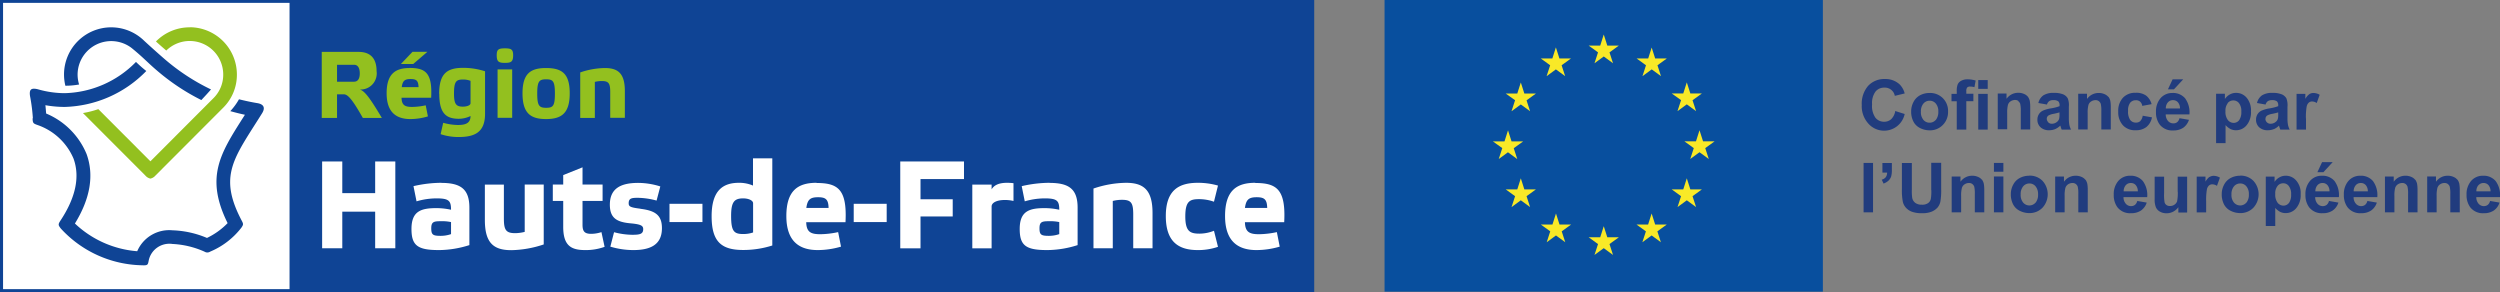
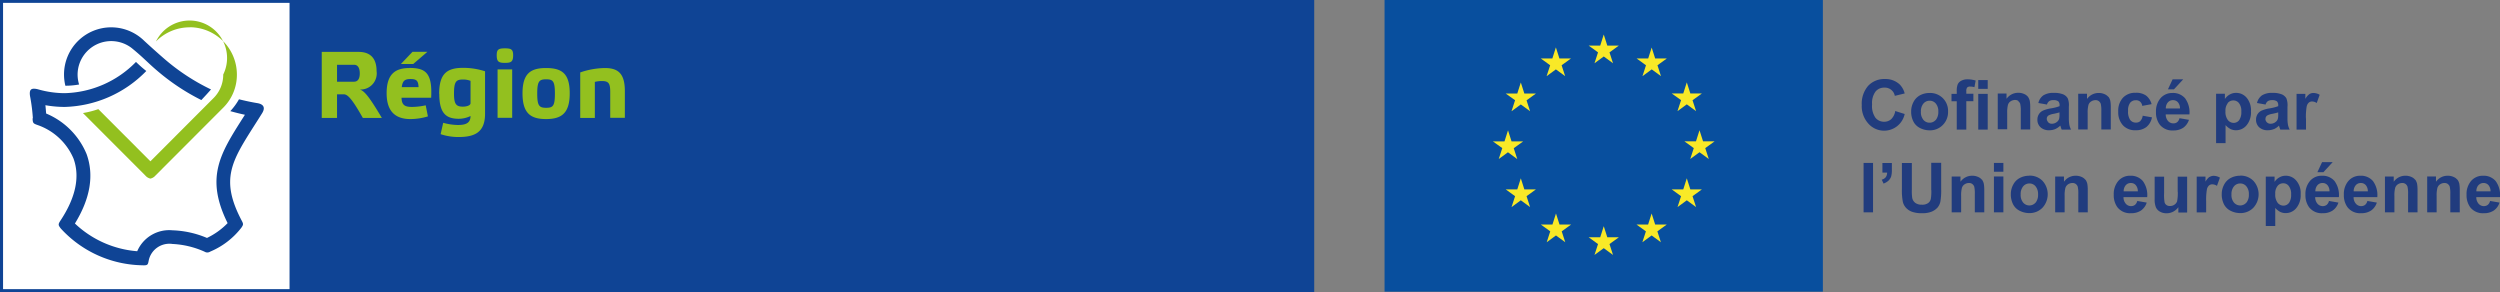
<svg xmlns="http://www.w3.org/2000/svg" width="261.62" height="30.56" viewBox="0 0 261.62 30.56">
  <rect x="0" y="0" width="261.62" height="30.56" fill="#808080" stroke="none" />
  <rect width="30.3" height="30.28" transform="translate(0.16 0.14)" fill="#fff" />
  <path d="M3.41,12.39c.02.49.06.53.51.69A6.33,6.33,0,0,1,7.7,16.61c.68,1.9.22,4.07-1.37,6.47-.26.4-.25.47.04.84a11.816,11.816,0,0,0,8.47,3.84c.66.03.63-.04.74-.58a2.207,2.207,0,0,1,2.46-1.65,9.272,9.272,0,0,1,3.37.81.547.547,0,0,0,.59-.01,8.078,8.078,0,0,0,3.25-2.49c.23-.33.23-.4.05-.74-2.28-4.32-1.07-6.21,1.33-9.99q.375-.585.78-1.23c.3-.47.34-.95-.49-1.09-.67-.11-1.3-.25-1.91-.4a6.43,6.43,0,0,1-.91,1.24c.5.14,1.01.27,1.53.38l-.21.33c-2.37,3.73-3.97,6.23-1.6,11.01a7.567,7.567,0,0,1-2.16,1.55,10.092,10.092,0,0,0-3.62-.8,3.642,3.642,0,0,0-3.68,2.19,10.675,10.675,0,0,1-6.52-2.9c1.61-2.62,2.02-5.06,1.22-7.27a7.839,7.839,0,0,0-4.23-4.24c-.02-.21-.05-.63-.08-.87a11.577,11.577,0,0,0,2.02.18h0a12.355,12.355,0,0,0,8.54-3.76,13.117,13.117,0,0,1-1.08-.95A10.785,10.785,0,0,1,6.77,9.75h0a10.24,10.24,0,0,1-2.71-.38c-.24-.07-.64-.16-.82.01s-.12.58-.07.82a18.816,18.816,0,0,1,.27,2.17ZM8.28,8.85a3.588,3.588,0,0,1-.16-1.04,3.518,3.518,0,0,1,5.65-2.79c1.22.99,1.74,1.59,2.69,2.39a22.611,22.611,0,0,0,4.61,3.06c.27-.29.64-.68,1.01-1.11a21.932,21.932,0,0,1-4.89-3.21c-.8-.69-1.8-1.6-2.1-1.88h0A4.936,4.936,0,0,0,6.7,7.8a5.062,5.062,0,0,0,.14,1.17,7.9,7.9,0,0,0,1.45-.13ZM30.62,0H0V30.56H137.53V0ZM30.3,30.26H.32V.3H30.3V30.26Z" fill="#0f4495" />
-   <path d="M37.69,9.37a1.689,1.689,0,0,0,1.72-1.92c0-1.14-.47-2.02-1.89-2.02H33.67v6.91h1.6V9.87h.71c.43,0,.92.58,1.99,2.47h1.99c-1.29-2.17-1.8-2.79-2.27-2.96Zm-.65-.82H35.27V6.78h1.79c.36,0,.59.29.59.91s-.26.86-.6.86ZM19.85,2.86a4.933,4.933,0,0,0-3.53,1.48c.34.31.73.65,1.08.95A3.507,3.507,0,0,1,23.36,7.8a3.446,3.446,0,0,1-1.03,2.48l-6.59,6.6-5.45-5.46a9.719,9.719,0,0,1-1.61.41l6.55,6.56a.946.946,0,0,0,.51.3.946.946,0,0,0,.51-.3l7.09-7.1a4.851,4.851,0,0,0,1.45-3.5,4.951,4.951,0,0,0-4.94-4.94ZM44.73,5.42H43.17L41.95,6.7h1.29ZM63.3,7.12a8.2,8.2,0,0,0-2.58.46v4.76h1.53V8.57a3.02,3.02,0,0,1,.72-.09c.74,0,.89.25.89,1.17v2.68h1.53V9.53C65.39,7.71,64.7,7.12,63.3,7.12ZM52.84,5.06c-.65,0-.86.1-.86.72,0,.68.21.8.86.8s.86-.12.86-.8c0-.62-.22-.72-.86-.72Zm4.3,2.06c-1.61,0-2.46.57-2.46,2.64s.82,2.7,2.46,2.7,2.48-.62,2.48-2.7S58.79,7.12,57.14,7.12Zm0,4.16c-.71,0-.92-.21-.92-1.49s.21-1.49.92-1.49.93.16.93,1.49S57.86,11.28,57.14,11.28ZM42.85,7.12c-1.46,0-2.39.6-2.39,2.64s1.06,2.7,2.49,2.7a6.373,6.373,0,0,0,1.83-.28l-.23-1.16a6.872,6.872,0,0,1-1.41.17c-.73,0-1.1-.15-1.12-.96h3.1c.14-2.61-.59-3.12-2.28-3.12Zm-.81,2c.09-.64.29-.85.92-.85.59,0,.82.15.84.85Zm10.03,3.21H53.6V7.26H52.07Zm-6.1-2.5c0,2.05.73,2.6,2.04,2.6a2.821,2.821,0,0,0,1.23-.29c0,.73-.49.94-1.31.94a5.936,5.936,0,0,1-1.55-.23l-.27,1.19a5.92,5.92,0,0,0,1.85.3c1.6,0,2.8-.4,2.8-2.43V7.46a7.4,7.4,0,0,0-2.3-.36c-1.72,0-2.5.64-2.5,2.71Zm3.27.97c0,.22-.37.36-.81.36-.71,0-.92-.29-.92-1.36,0-1.3.24-1.48.96-1.48a2.13,2.13,0,0,1,.77.14Z" fill="#93c01f" />
-   <path d="M67.01,21.84c-1.04-.13-1.22-.22-1.22-.57,0-.52.31-.57.94-.57a7.791,7.791,0,0,1,1.98.29l.39-1.48a7.8,7.8,0,0,0-2.3-.37c-1.68,0-2.98.47-2.98,2.28,0,1.42.75,1.82,2.15,1.95,1.11.1,1.34.25,1.34.61,0,.52-.37.59-1.15.59a7.627,7.627,0,0,1-1.9-.27l-.39,1.51a8.417,8.417,0,0,0,2.39.36c1.69,0,3.01-.48,3.01-2.29,0-1.37-.7-1.84-2.26-2.03Zm3.05,1.4h3.45V21.33H70.06Zm-8.19,1.23c-.71,0-.91-.27-.91-.95V21.03h2.1V19.31h-2.1v-1.8l-2.02.81v.99H57.85v1.72h1.09v2.7c0,1.99.83,2.44,2.31,2.44a5.762,5.762,0,0,0,2.02-.34l-.33-1.54a3.483,3.483,0,0,1-1.08.18ZM39.26,20.21H35.82V16.9H33.71v9.08h2.11V22.15h3.44v3.83h2.11V16.9H39.26Zm6.9-1.08a13.142,13.142,0,0,0-2.89.35l.32,1.59a7.427,7.427,0,0,1,2.09-.31c1.31,0,1.52.26,1.52,1.19a7.226,7.226,0,0,0-1.52-.17c-1.6,0-2.62.3-2.62,2.18,0,1.75.66,2.21,2.87,2.21a10.707,10.707,0,0,0,3.19-.52V21.73c0-1.98-.95-2.59-2.95-2.59ZM47.2,24.5a3.272,3.272,0,0,1-1.11.18c-.79,0-.96-.12-.96-.79s.26-.74.98-.74a4.486,4.486,0,0,1,1.09.09Zm7.69-.23a4.178,4.178,0,0,1-.97.13c-.98,0-1.19-.34-1.19-1.54V19.32H50.74v3.7c0,2.38.89,3.16,2.76,3.16a11.232,11.232,0,0,0,3.4-.6V19.31H54.91v4.95Zm70.63-3.43a4.75,4.75,0,0,1,1.52.27l.42-1.69a7.577,7.577,0,0,0-2.11-.29c-1.99,0-3.35.77-3.35,3.48s1.34,3.56,3.35,3.56a6.4,6.4,0,0,0,2.11-.34l-.42-1.68a4.143,4.143,0,0,1-1.52.3c-.98,0-1.48-.23-1.48-1.8,0-1.64.5-1.81,1.48-1.81Zm-21.75-1v-.52h-2.02v6.67h2.02V21.61c0-.44.63-.68,1.35-.68a3.873,3.873,0,0,1,.94.1V19.17a5.441,5.441,0,0,0-.67-.04c-.97,0-1.4.31-1.63.7Zm6.04-.71a13.142,13.142,0,0,0-2.89.35l.32,1.59a7.427,7.427,0,0,1,2.09-.31c1.31,0,1.52.26,1.52,1.19a7.226,7.226,0,0,0-1.52-.17c-1.6,0-2.62.3-2.62,2.18,0,1.75.66,2.21,2.87,2.21a10.655,10.655,0,0,0,3.19-.52V21.73c0-1.98-.94-2.59-2.95-2.59Zm1.04,5.37a3.272,3.272,0,0,1-1.11.18c-.79,0-.96-.12-.96-.79s.26-.74.98-.74a4.486,4.486,0,0,1,1.09.09ZM94.22,25.99h2.11V22.65H99.7v-1.8H96.33V18.74h4.55V16.9H94.21v9.08Zm23.62-6.86a10.945,10.945,0,0,0-3.41.6v6.25h2.02V21.03a3.945,3.945,0,0,1,.96-.12c.98,0,1.18.33,1.18,1.54v3.53h2.02V22.29c0-2.4-.92-3.16-2.77-3.16Zm13.52,0c-1.93,0-3.16.79-3.16,3.48s1.4,3.56,3.29,3.56a8.755,8.755,0,0,0,2.43-.36l-.3-1.52a9.247,9.247,0,0,1-1.86.22c-.97,0-1.46-.2-1.48-1.26h4.11c.18-3.43-.79-4.1-3.02-4.1Zm-1.08,2.63c.12-.85.38-1.12,1.22-1.12.79,0,1.09.2,1.11,1.12ZM78.8,19.42a3.62,3.62,0,0,0-1.48-.29c-1.67,0-2.85.81-2.85,3.49s1.02,3.54,3.31,3.54a10.005,10.005,0,0,0,3.04-.47V16.57H78.8v2.84Zm0,4.91a3.164,3.164,0,0,1-1.02.16c-.96,0-1.27-.27-1.27-1.89,0-1.42.3-1.84,1.25-1.84.59,0,1.05.22,1.05.51v3.06Zm6.65-5.2c-1.93,0-3.16.79-3.16,3.48s1.4,3.56,3.29,3.56a8.755,8.755,0,0,0,2.43-.36l-.3-1.52a9.247,9.247,0,0,1-1.86.22c-.97,0-1.46-.2-1.48-1.26h4.11c.18-3.43-.79-4.1-3.02-4.1Zm-1.07,2.63c.12-.85.38-1.12,1.22-1.12.79,0,1.09.2,1.11,1.12H84.37Zm4.96,1.48h3.45V21.33H89.34Z" fill="#fff" />
+   <path d="M37.69,9.37a1.689,1.689,0,0,0,1.72-1.92c0-1.14-.47-2.02-1.89-2.02H33.67v6.91h1.6V9.87h.71c.43,0,.92.58,1.99,2.47h1.99c-1.29-2.17-1.8-2.79-2.27-2.96Zm-.65-.82H35.27V6.78h1.79c.36,0,.59.29.59.91s-.26.86-.6.86ZM19.85,2.86a4.933,4.933,0,0,0-3.53,1.48A3.507,3.507,0,0,1,23.36,7.8a3.446,3.446,0,0,1-1.03,2.48l-6.59,6.6-5.45-5.46a9.719,9.719,0,0,1-1.61.41l6.55,6.56a.946.946,0,0,0,.51.3.946.946,0,0,0,.51-.3l7.09-7.1a4.851,4.851,0,0,0,1.45-3.5,4.951,4.951,0,0,0-4.94-4.94ZM44.73,5.42H43.17L41.95,6.7h1.29ZM63.3,7.12a8.2,8.2,0,0,0-2.58.46v4.76h1.53V8.57a3.02,3.02,0,0,1,.72-.09c.74,0,.89.25.89,1.17v2.68h1.53V9.53C65.39,7.71,64.7,7.12,63.3,7.12ZM52.84,5.06c-.65,0-.86.1-.86.72,0,.68.21.8.86.8s.86-.12.86-.8c0-.62-.22-.72-.86-.72Zm4.3,2.06c-1.61,0-2.46.57-2.46,2.64s.82,2.7,2.46,2.7,2.48-.62,2.48-2.7S58.79,7.12,57.14,7.12Zm0,4.16c-.71,0-.92-.21-.92-1.49s.21-1.49.92-1.49.93.16.93,1.49S57.86,11.28,57.14,11.28ZM42.85,7.12c-1.46,0-2.39.6-2.39,2.64s1.06,2.7,2.49,2.7a6.373,6.373,0,0,0,1.83-.28l-.23-1.16a6.872,6.872,0,0,1-1.41.17c-.73,0-1.1-.15-1.12-.96h3.1c.14-2.61-.59-3.12-2.28-3.12Zm-.81,2c.09-.64.29-.85.92-.85.59,0,.82.15.84.85Zm10.03,3.21H53.6V7.26H52.07Zm-6.1-2.5c0,2.05.73,2.6,2.04,2.6a2.821,2.821,0,0,0,1.23-.29c0,.73-.49.94-1.31.94a5.936,5.936,0,0,1-1.55-.23l-.27,1.19a5.92,5.92,0,0,0,1.85.3c1.6,0,2.8-.4,2.8-2.43V7.46a7.4,7.4,0,0,0-2.3-.36c-1.72,0-2.5.64-2.5,2.71Zm3.27.97c0,.22-.37.36-.81.36-.71,0-.92-.29-.92-1.36,0-1.3.24-1.48.96-1.48a2.13,2.13,0,0,1,.77.14Z" fill="#93c01f" />
  <rect width="45.87" height="30.52" transform="translate(144.89)" fill="#084f9e" />
  <path d="M166.86,6.62l.97-.71.97.71-.37-1.14.98-.71H168.2l-.37-1.16-.37,1.16h-1.21l.98.71Zm-5.01,1.35.97-.71.97.71-.37-1.14.98-.71h-1.21l-.37-1.16-.37,1.16h-1.21l.98.71ZM163.2,23.5l-.37-1.16-.37,1.16h-1.21l.98.71-.37,1.14.97-.71.97.71-.37-1.14.98-.71Zm-3.68-3.68-.37-1.16-.37,1.16h-1.21l.98.71-.37,1.14.97-.71.97.71-.37-1.14.98-.71Zm-1.34-8.18.97-.71.97.71-.37-1.14.98-.71h-1.21l-.37-1.16-.37,1.16h-1.21l.98.7-.37,1.14Zm-.37,4.3.97.71-.37-1.14.98-.71h-1.21l-.37-1.16-.37,1.16h-1.21l.98.7-.37,1.14.97-.71Zm17.74-4.31.97-.71.97.71-.37-1.14.98-.71h-1.21l-.37-1.16-.37,1.16h-1.21l.98.7-.37,1.14Zm1.34,8.19-.37-1.16-.37,1.16h-1.21l.98.71-.37,1.14.97-.71.97.71-.37-1.14.98-.71Zm2.54-5.03h-1.21l-.37-1.16-.37,1.16h-1.21l.98.71-.37,1.14.97-.71.97.71-.37-1.14.98-.71ZM168.2,24.83l-.37-1.16-.37,1.16h-1.21l.98.71-.37,1.14.97-.71.97.71-.37-1.14.98-.71Zm5.01-1.33-.37-1.16-.37,1.16h-1.21l.98.71-.37,1.14.97-.71.97.71-.37-1.14.98-.71Zm-.36-18.54-.37,1.16h-1.21l.98.71-.37,1.14.97-.71.97.71-.37-1.14.98-.71h-1.22l-.37-1.16Z" fill="#f9e927" />
  <path d="M208.66,17.97h.99v-.92h-.99Zm0,4.25h.99V18.47h-.99Zm-1.64-8.66h.99V9.82h-.99Zm0-4.26h.99V8.38h-.99Zm-2.24,4.26h.99V10.59h.74V9.81h-.74V9.55a.619.619,0,0,1,.09-.39.4.4,0,0,1,.31-.1,1.8,1.8,0,0,1,.45.06l.13-.69a2.935,2.935,0,0,0-.83-.13,1.37,1.37,0,0,0-.68.15.8.8,0,0,0-.37.38,1.843,1.843,0,0,0-.1.71v.28h-.55v.78h.55v2.97Zm-2.85-3.83a2.082,2.082,0,0,0-1,.24,1.633,1.633,0,0,0-.69.71,2.069,2.069,0,0,0-.24.96,2.253,2.253,0,0,0,.24,1.09,1.559,1.559,0,0,0,.71.68,2.238,2.238,0,0,0,.98.23,1.862,1.862,0,0,0,1.38-.56,1.907,1.907,0,0,0,.55-1.41,1.865,1.865,0,0,0-1.93-1.94Zm.65,2.81a.834.834,0,0,1-.65.3.82.82,0,0,1-.65-.3,1.219,1.219,0,0,1-.26-.85,1.252,1.252,0,0,1,.26-.85.834.834,0,0,1,.65-.3.82.82,0,0,1,.65.3,1.219,1.219,0,0,1,.26.85,1.3,1.3,0,0,1-.26.86Zm30.32.55a1.864,1.864,0,0,0,.53.42,1.309,1.309,0,0,0,.56.12,1.415,1.415,0,0,0,1.11-.52,2.114,2.114,0,0,0,.46-1.46,2.034,2.034,0,0,0-.45-1.42A1.423,1.423,0,0,0,234,9.72a1.3,1.3,0,0,0-.68.18,1.443,1.443,0,0,0-.49.46V9.81h-.92v5.17h.99V13.09Zm.22-2.3a.748.748,0,0,1,.6-.28.738.738,0,0,1,.59.29,1.329,1.329,0,0,1,.24.87,1.463,1.463,0,0,1-.23.91.72.72,0,0,1-.57.28.786.786,0,0,1-.61-.3,1.416,1.416,0,0,1-.25-.93,1.245,1.245,0,0,1,.24-.83Zm8.19,1.61a6.389,6.389,0,0,1,.08-1.26.751.751,0,0,1,.23-.41.524.524,0,0,1,.35-.11.88.88,0,0,1,.47.16l.31-.86a1.317,1.317,0,0,0-.65-.19.8.8,0,0,0-.43.12,1.489,1.489,0,0,0-.42.5V9.82h-.92v3.74h.99V12.4ZM211.2,10.58a.6.6,0,0,1,.21.28,3.105,3.105,0,0,1,.06.78v1.91h.99V11.22a3.731,3.731,0,0,0-.05-.67,1.234,1.234,0,0,0-.19-.42,1.018,1.018,0,0,0-.41-.3,1.461,1.461,0,0,0-.6-.12,1.482,1.482,0,0,0-1.23.63V9.79h-.92v3.74h.99v-1.7a3.165,3.165,0,0,1,.08-.86.651.651,0,0,1,.28-.37.83.83,0,0,1,.46-.14.548.548,0,0,1,.34.1ZM228.47,8.3h-1.11l-.49,1.05h.63Zm14.67,9.72.97-1.05H243l-.49,1.05Zm-41.03,1.89a4.715,4.715,0,0,1-.05.88.711.711,0,0,1-.27.45,1.051,1.051,0,0,1-.67.18,1.089,1.089,0,0,1-.69-.19.865.865,0,0,1-.32-.51,5.177,5.177,0,0,1-.04-.86v-2.8h-1.04v2.76a6.116,6.116,0,0,0,.1,1.31,1.405,1.405,0,0,0,.29.57,1.576,1.576,0,0,0,.61.44,2.92,2.92,0,0,0,1.12.17,2.5,2.5,0,0,0,.99-.16,1.739,1.739,0,0,0,.61-.42,1.409,1.409,0,0,0,.31-.65,6.8,6.8,0,0,0,.08-1.32V17.04H202.1V19.9Zm-3.78-8.26a1.519,1.519,0,0,1-.43.83,1.079,1.079,0,0,1-.72.26,1.148,1.148,0,0,1-.92-.42,2.144,2.144,0,0,1-.35-1.4,2.026,2.026,0,0,1,.36-1.34,1.16,1.16,0,0,1,.93-.41,1.059,1.059,0,0,1,1.09.86l1.03-.25a2.025,2.025,0,0,0-.53-.95,2.159,2.159,0,0,0-1.54-.56,2.3,2.3,0,0,0-1.75.71,2.842,2.842,0,0,0-.67,2,2.7,2.7,0,0,0,.66,1.92,2.2,2.2,0,0,0,3.83-.97l-1.01-.32ZM197,18.06h.48a.8.8,0,0,1-.13.47.764.764,0,0,1-.43.27l.19.41a1.468,1.468,0,0,0,.52-.31,1.068,1.068,0,0,0,.28-.45,2.484,2.484,0,0,0,.07-.68v-.71h-.99v.99Zm-1.98,4.16h.99V17.05h-.99Zm12.38-3.41a1.018,1.018,0,0,0-.41-.3,1.461,1.461,0,0,0-.6-.12,1.482,1.482,0,0,0-1.23.63v-.55h-.92v3.75h.99v-1.7a3.165,3.165,0,0,1,.08-.86.685.685,0,0,1,.28-.37.83.83,0,0,1,.46-.14.548.548,0,0,1,.34.1.6.6,0,0,1,.21.28,3.105,3.105,0,0,1,.06.78v1.91h.99V19.89a3.731,3.731,0,0,0-.05-.67,1.234,1.234,0,0,0-.19-.42Zm31.8-.42a1.3,1.3,0,0,0-.68.18,1.443,1.443,0,0,0-.49.46v-.55h-.92v5.17h.99V21.76a1.864,1.864,0,0,0,.53.42,1.309,1.309,0,0,0,.56.12,1.415,1.415,0,0,0,1.11-.52,2.114,2.114,0,0,0,.46-1.46,1.99,1.99,0,0,0-.46-1.42,1.423,1.423,0,0,0-1.11-.51Zm.33,2.85a.72.72,0,0,1-.57.28.786.786,0,0,1-.61-.3,1.416,1.416,0,0,1-.25-.93,1.245,1.245,0,0,1,.24-.83.748.748,0,0,1,.6-.28.706.706,0,0,1,.58.29,1.329,1.329,0,0,1,.24.87,1.463,1.463,0,0,1-.23.91Zm8.79-2.3a1.65,1.65,0,0,0-1.32-.55,1.6,1.6,0,0,0-1.23.53,2.093,2.093,0,0,0-.49,1.46,2.118,2.118,0,0,0,.37,1.29,1.66,1.66,0,0,0,1.45.64,1.783,1.783,0,0,0,1.03-.28,1.58,1.58,0,0,0,.6-.83l-.99-.17a.749.749,0,0,1-.24.41.653.653,0,0,1-.39.13.723.723,0,0,1-.57-.25,1.024,1.024,0,0,1-.24-.69h2.48a2.474,2.474,0,0,0-.46-1.69Zm-2.01,1.09a.931.931,0,0,1,.21-.64.685.685,0,0,1,.54-.24.667.667,0,0,1,.51.22.976.976,0,0,1,.22.65h-1.48Zm-33.95-1.64a2.082,2.082,0,0,0-1,.24,1.633,1.633,0,0,0-.69.71,2.069,2.069,0,0,0-.24.96,2.28,2.28,0,0,0,.24,1.09,1.559,1.559,0,0,0,.71.68,2.238,2.238,0,0,0,.98.23,1.878,1.878,0,0,0,1.38-.56,2.084,2.084,0,0,0,.01-2.81,1.861,1.861,0,0,0-1.39-.55Zm.66,2.81a.854.854,0,0,1-1.3,0,1.219,1.219,0,0,1-.26-.85,1.252,1.252,0,0,1,.26-.85.834.834,0,0,1,.65-.3.82.82,0,0,1,.65.3,1.27,1.27,0,0,1,.26.85,1.3,1.3,0,0,1-.26.86Zm24.93-7.68a1.86,1.86,0,0,0,.54-.37.787.787,0,0,0,.04.12,2.281,2.281,0,0,0,.1.29h.98a2.033,2.033,0,0,1-.18-.5,4.177,4.177,0,0,1-.05-.73V11.17a1.927,1.927,0,0,0-.12-.89,1.024,1.024,0,0,0-.46-.4,2.475,2.475,0,0,0-.99-.16,1.941,1.941,0,0,0-1.1.26,1.362,1.362,0,0,0-.52.8l.9.16a.67.67,0,0,1,.24-.36.8.8,0,0,1,.41-.1.84.84,0,0,1,.53.12.533.533,0,0,1,.14.41v.1a4.616,4.616,0,0,1-.96.24,3.478,3.478,0,0,0-.79.23,1.032,1.032,0,0,0-.42.38,1.078,1.078,0,0,0-.15.57,1.041,1.041,0,0,0,.33.79,1.273,1.273,0,0,0,.91.31,1.63,1.63,0,0,0,.62-.12Zm-.87-1.09a.408.408,0,0,1,.19-.35,1.678,1.678,0,0,1,.54-.17q.42-.09.6-.15v.2a1.693,1.693,0,0,1-.04.48.645.645,0,0,1-.24.33.836.836,0,0,1-.51.18.528.528,0,0,1-.39-.15.5.5,0,0,1-.16-.36Zm23.26,9.01a.652.652,0,0,1-.39.13.723.723,0,0,1-.57-.25,1.024,1.024,0,0,1-.24-.69h2.48a2.474,2.474,0,0,0-.46-1.69,1.65,1.65,0,0,0-1.32-.55,1.6,1.6,0,0,0-1.23.53,2.093,2.093,0,0,0-.49,1.46,2.118,2.118,0,0,0,.37,1.29,1.66,1.66,0,0,0,1.45.64,1.783,1.783,0,0,0,1.03-.28,1.58,1.58,0,0,0,.6-.83l-.99-.17a.749.749,0,0,1-.24.41Zm-.98-2.05a.685.685,0,0,1,.54-.24.667.667,0,0,1,.51.22.976.976,0,0,1,.22.65h-1.48a.931.931,0,0,1,.21-.64Zm-24.93-1a2.082,2.082,0,0,0-1,.24,1.633,1.633,0,0,0-.69.71,2.069,2.069,0,0,0-.24.96,2.28,2.28,0,0,0,.24,1.09,1.559,1.559,0,0,0,.71.68,2.238,2.238,0,0,0,.98.23,1.878,1.878,0,0,0,1.38-.56,2.084,2.084,0,0,0,.01-2.81,1.861,1.861,0,0,0-1.39-.55Zm.65,2.81a.854.854,0,0,1-1.3,0,1.219,1.219,0,0,1-.26-.85,1.252,1.252,0,0,1,.26-.85.834.834,0,0,1,.65-.3.82.82,0,0,1,.65.3,1.27,1.27,0,0,1,.26.85,1.3,1.3,0,0,1-.26.86Zm22.08-2.39a1.018,1.018,0,0,0-.41-.3,1.461,1.461,0,0,0-.6-.12,1.482,1.482,0,0,0-1.23.63v-.55H254v3.75h.99v-1.7a3.165,3.165,0,0,1,.08-.86.685.685,0,0,1,.28-.37.83.83,0,0,1,.46-.14.548.548,0,0,1,.34.1.6.6,0,0,1,.21.28,3.1,3.1,0,0,1,.06.78v1.91h.99V19.89a3.732,3.732,0,0,0-.05-.67,1.234,1.234,0,0,0-.19-.42Zm-4.42,0a1.018,1.018,0,0,0-.41-.3,1.461,1.461,0,0,0-.6-.12,1.482,1.482,0,0,0-1.23.63v-.55h-.92v3.75h.99v-1.7a3.165,3.165,0,0,1,.08-.86.685.685,0,0,1,.28-.37.83.83,0,0,1,.46-.14.548.548,0,0,1,.34.1.6.6,0,0,1,.21.28,3.105,3.105,0,0,1,.06.78v1.91h.99V19.89a3.731,3.731,0,0,0-.05-.67,1.234,1.234,0,0,0-.19-.42Zm-8.44.13a1.65,1.65,0,0,0-1.32-.55,1.6,1.6,0,0,0-1.23.53,2.093,2.093,0,0,0-.49,1.46,2.118,2.118,0,0,0,.37,1.29,1.66,1.66,0,0,0,1.45.64,1.783,1.783,0,0,0,1.03-.28,1.58,1.58,0,0,0,.6-.83l-.99-.17a.749.749,0,0,1-.24.41.653.653,0,0,1-.39.13.723.723,0,0,1-.57-.25,1.024,1.024,0,0,1-.24-.69h2.48a2.474,2.474,0,0,0-.46-1.69Zm-2,1.09a.931.931,0,0,1,.21-.64.685.685,0,0,1,.54-.24.667.667,0,0,1,.51.22.976.976,0,0,1,.22.65H242.3Zm-18.06-1.09a1.65,1.65,0,0,0-1.32-.55,1.6,1.6,0,0,0-1.23.53,2.093,2.093,0,0,0-.49,1.46,2.118,2.118,0,0,0,.37,1.29,1.66,1.66,0,0,0,1.45.64,1.783,1.783,0,0,0,1.03-.28,1.58,1.58,0,0,0,.6-.83l-.99-.17a.749.749,0,0,1-.24.41.653.653,0,0,1-.39.13.723.723,0,0,1-.57-.25,1.024,1.024,0,0,1-.24-.69h2.48a2.474,2.474,0,0,0-.46-1.69Zm-2,1.09a.931.931,0,0,1,.21-.64.685.685,0,0,1,.54-.24.667.667,0,0,1,.51.22.976.976,0,0,1,.22.65h-1.48Zm-4.01-1.22a1.018,1.018,0,0,0-.41-.3,1.461,1.461,0,0,0-.6-.12,1.482,1.482,0,0,0-1.23.63v-.55h-.92v3.75h.99v-1.7a3.165,3.165,0,0,1,.08-.86.685.685,0,0,1,.28-.37.83.83,0,0,1,.46-.14.548.548,0,0,1,.34.1.6.6,0,0,1,.21.28,3.105,3.105,0,0,1,.06.78v1.91h.99V19.89a3.731,3.731,0,0,0-.05-.67,1.234,1.234,0,0,0-.19-.42Zm2.41-8.66a1.018,1.018,0,0,0-.41-.3,1.461,1.461,0,0,0-.6-.12,1.482,1.482,0,0,0-1.23.63V9.81h-.92v3.74h.99v-1.7a3.165,3.165,0,0,1,.08-.86.651.651,0,0,1,.28-.37.83.83,0,0,1,.46-.14.548.548,0,0,1,.34.1.6.6,0,0,1,.21.28,3.105,3.105,0,0,1,.06.78v1.91h.99V11.22a3.731,3.731,0,0,0-.05-.67,1.234,1.234,0,0,0-.19-.42Zm10.58,8.36a1.489,1.489,0,0,0-.42.5v-.53h-.92v3.75h.99V21.07a6.389,6.389,0,0,1,.08-1.26.751.751,0,0,1,.23-.41.524.524,0,0,1,.35-.11.88.88,0,0,1,.47.16l.31-.86a1.317,1.317,0,0,0-.65-.19.8.8,0,0,0-.43.12Zm-15.61-5.36.04.12a2.281,2.281,0,0,0,.1.29h.98a2.033,2.033,0,0,1-.18-.5,4.177,4.177,0,0,1-.05-.73V11.17a1.927,1.927,0,0,0-.12-.89,1.024,1.024,0,0,0-.46-.4,2.475,2.475,0,0,0-.99-.16,1.941,1.941,0,0,0-1.1.26,1.362,1.362,0,0,0-.52.8l.9.16a.67.67,0,0,1,.24-.36.712.712,0,0,1,.41-.1.84.84,0,0,1,.53.12.533.533,0,0,1,.14.41v.1a4.616,4.616,0,0,1-.96.24,3.478,3.478,0,0,0-.79.23,1.032,1.032,0,0,0-.42.38,1.078,1.078,0,0,0-.15.57,1.041,1.041,0,0,0,.33.79,1.273,1.273,0,0,0,.91.31,1.63,1.63,0,0,0,.62-.12,1.86,1.86,0,0,0,.54-.37Zm-1.26-.36a.5.5,0,0,1-.16-.36.408.408,0,0,1,.19-.35,1.678,1.678,0,0,1,.54-.17q.42-.09.6-.15v.2a1.693,1.693,0,0,1-.04.48.645.645,0,0,1-.24.33.836.836,0,0,1-.51.18.528.528,0,0,1-.39-.15Zm14.31-2.51a1.65,1.65,0,0,0-1.32-.55,1.6,1.6,0,0,0-1.23.53,2.093,2.093,0,0,0-.49,1.46,2.118,2.118,0,0,0,.37,1.29,1.66,1.66,0,0,0,1.45.64,1.783,1.783,0,0,0,1.03-.28,1.635,1.635,0,0,0,.6-.83l-.99-.17a.749.749,0,0,1-.24.41.593.593,0,0,1-.39.13.723.723,0,0,1-.57-.25,1.024,1.024,0,0,1-.24-.69h2.48a2.474,2.474,0,0,0-.46-1.69Zm-2.01,1.08a.931.931,0,0,1,.21-.64.685.685,0,0,1,.54-.24.667.667,0,0,1,.51.22.927.927,0,0,1,.22.65h-1.48Zm-2.67,1.31a.646.646,0,0,1-.46.16.722.722,0,0,1-.6-.28,1.51,1.51,0,0,1-.22-.94,1.324,1.324,0,0,1,.22-.86.744.744,0,0,1,.59-.26.644.644,0,0,1,.45.15.688.688,0,0,1,.22.44l.98-.18a1.668,1.668,0,0,0-.58-.9,1.784,1.784,0,0,0-1.09-.29,1.733,1.733,0,0,0-1.33.52,2,2,0,0,0-.49,1.44,2.012,2.012,0,0,0,.49,1.44,1.7,1.7,0,0,0,1.31.52,1.771,1.771,0,0,0,1.15-.34,1.724,1.724,0,0,0,.58-1.01l-.97-.17a.974.974,0,0,1-.25.55Zm3.92,7.39a4.636,4.636,0,0,1-.07,1.01.72.72,0,0,1-.28.35.806.806,0,0,1-.46.14.62.62,0,0,1-.37-.1.521.521,0,0,1-.2-.28,4.655,4.655,0,0,1-.05-.97V18.49h-.99v2.37a2.089,2.089,0,0,0,.13.83.958.958,0,0,0,.43.46,1.372,1.372,0,0,0,.68.17,1.508,1.508,0,0,0,.7-.17,1.535,1.535,0,0,0,.54-.47v.56h.92V18.49h-.99v1.58Z" fill="#213c7e" />
</svg>